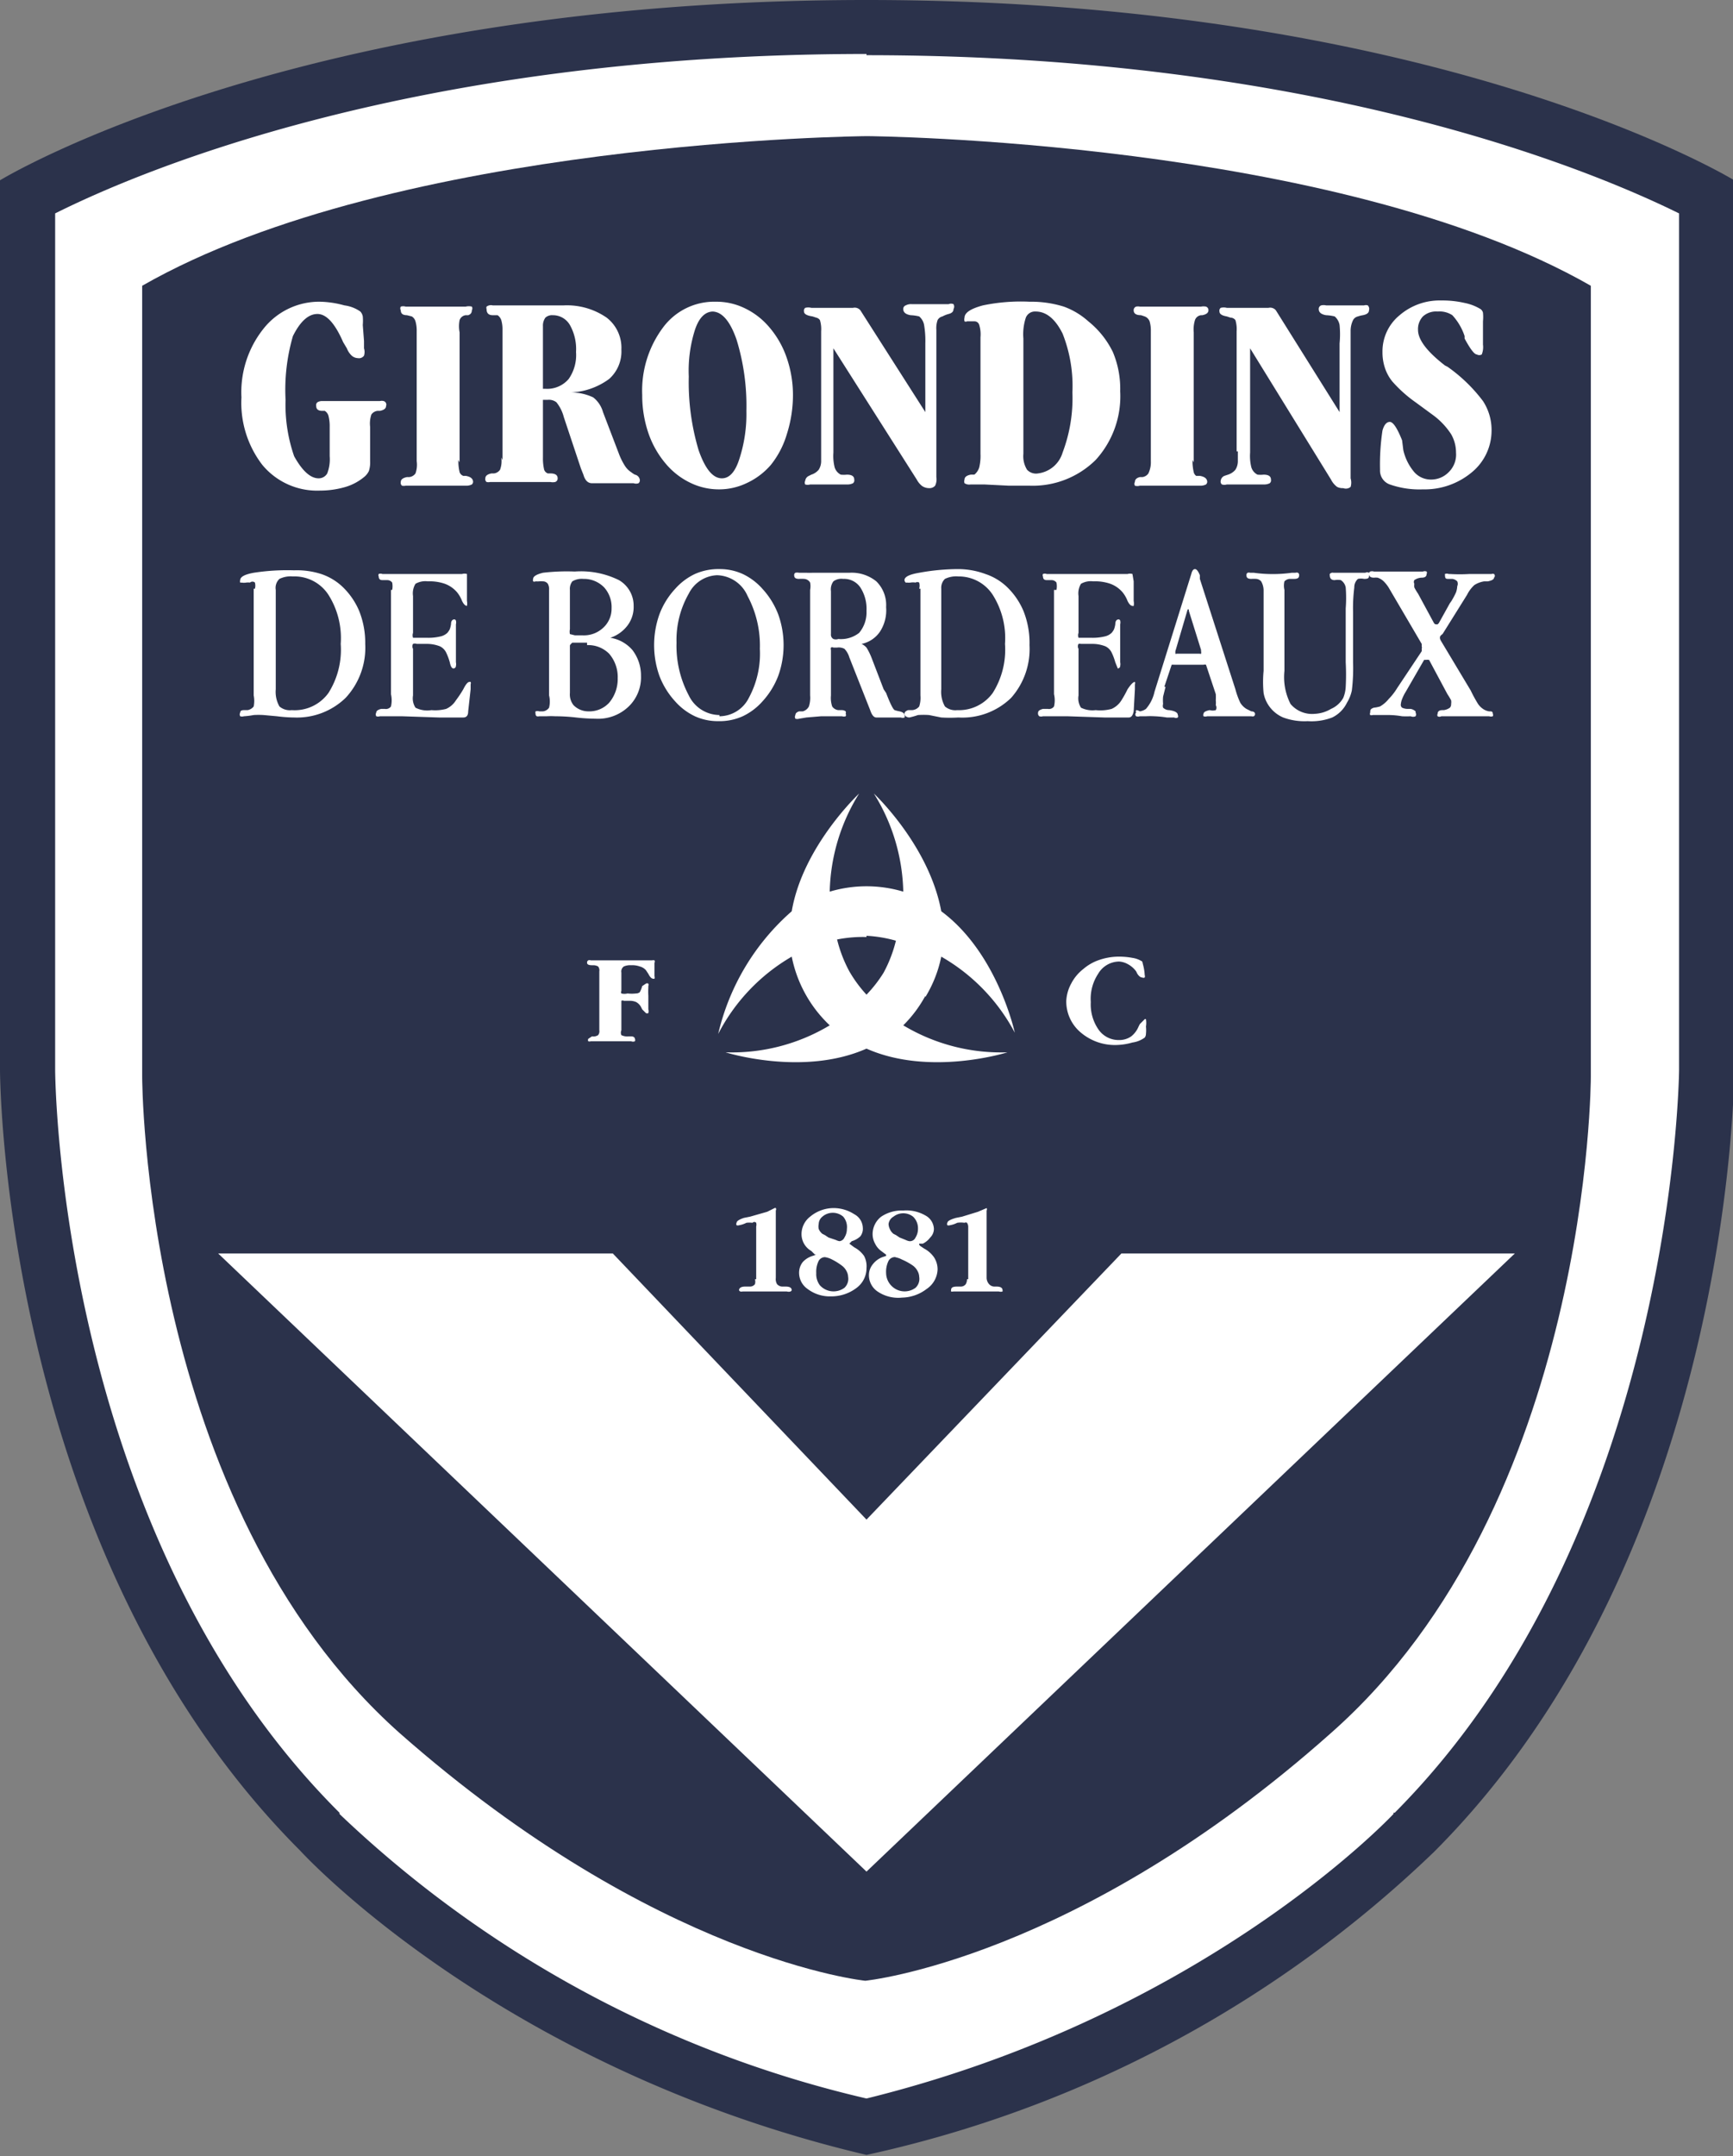
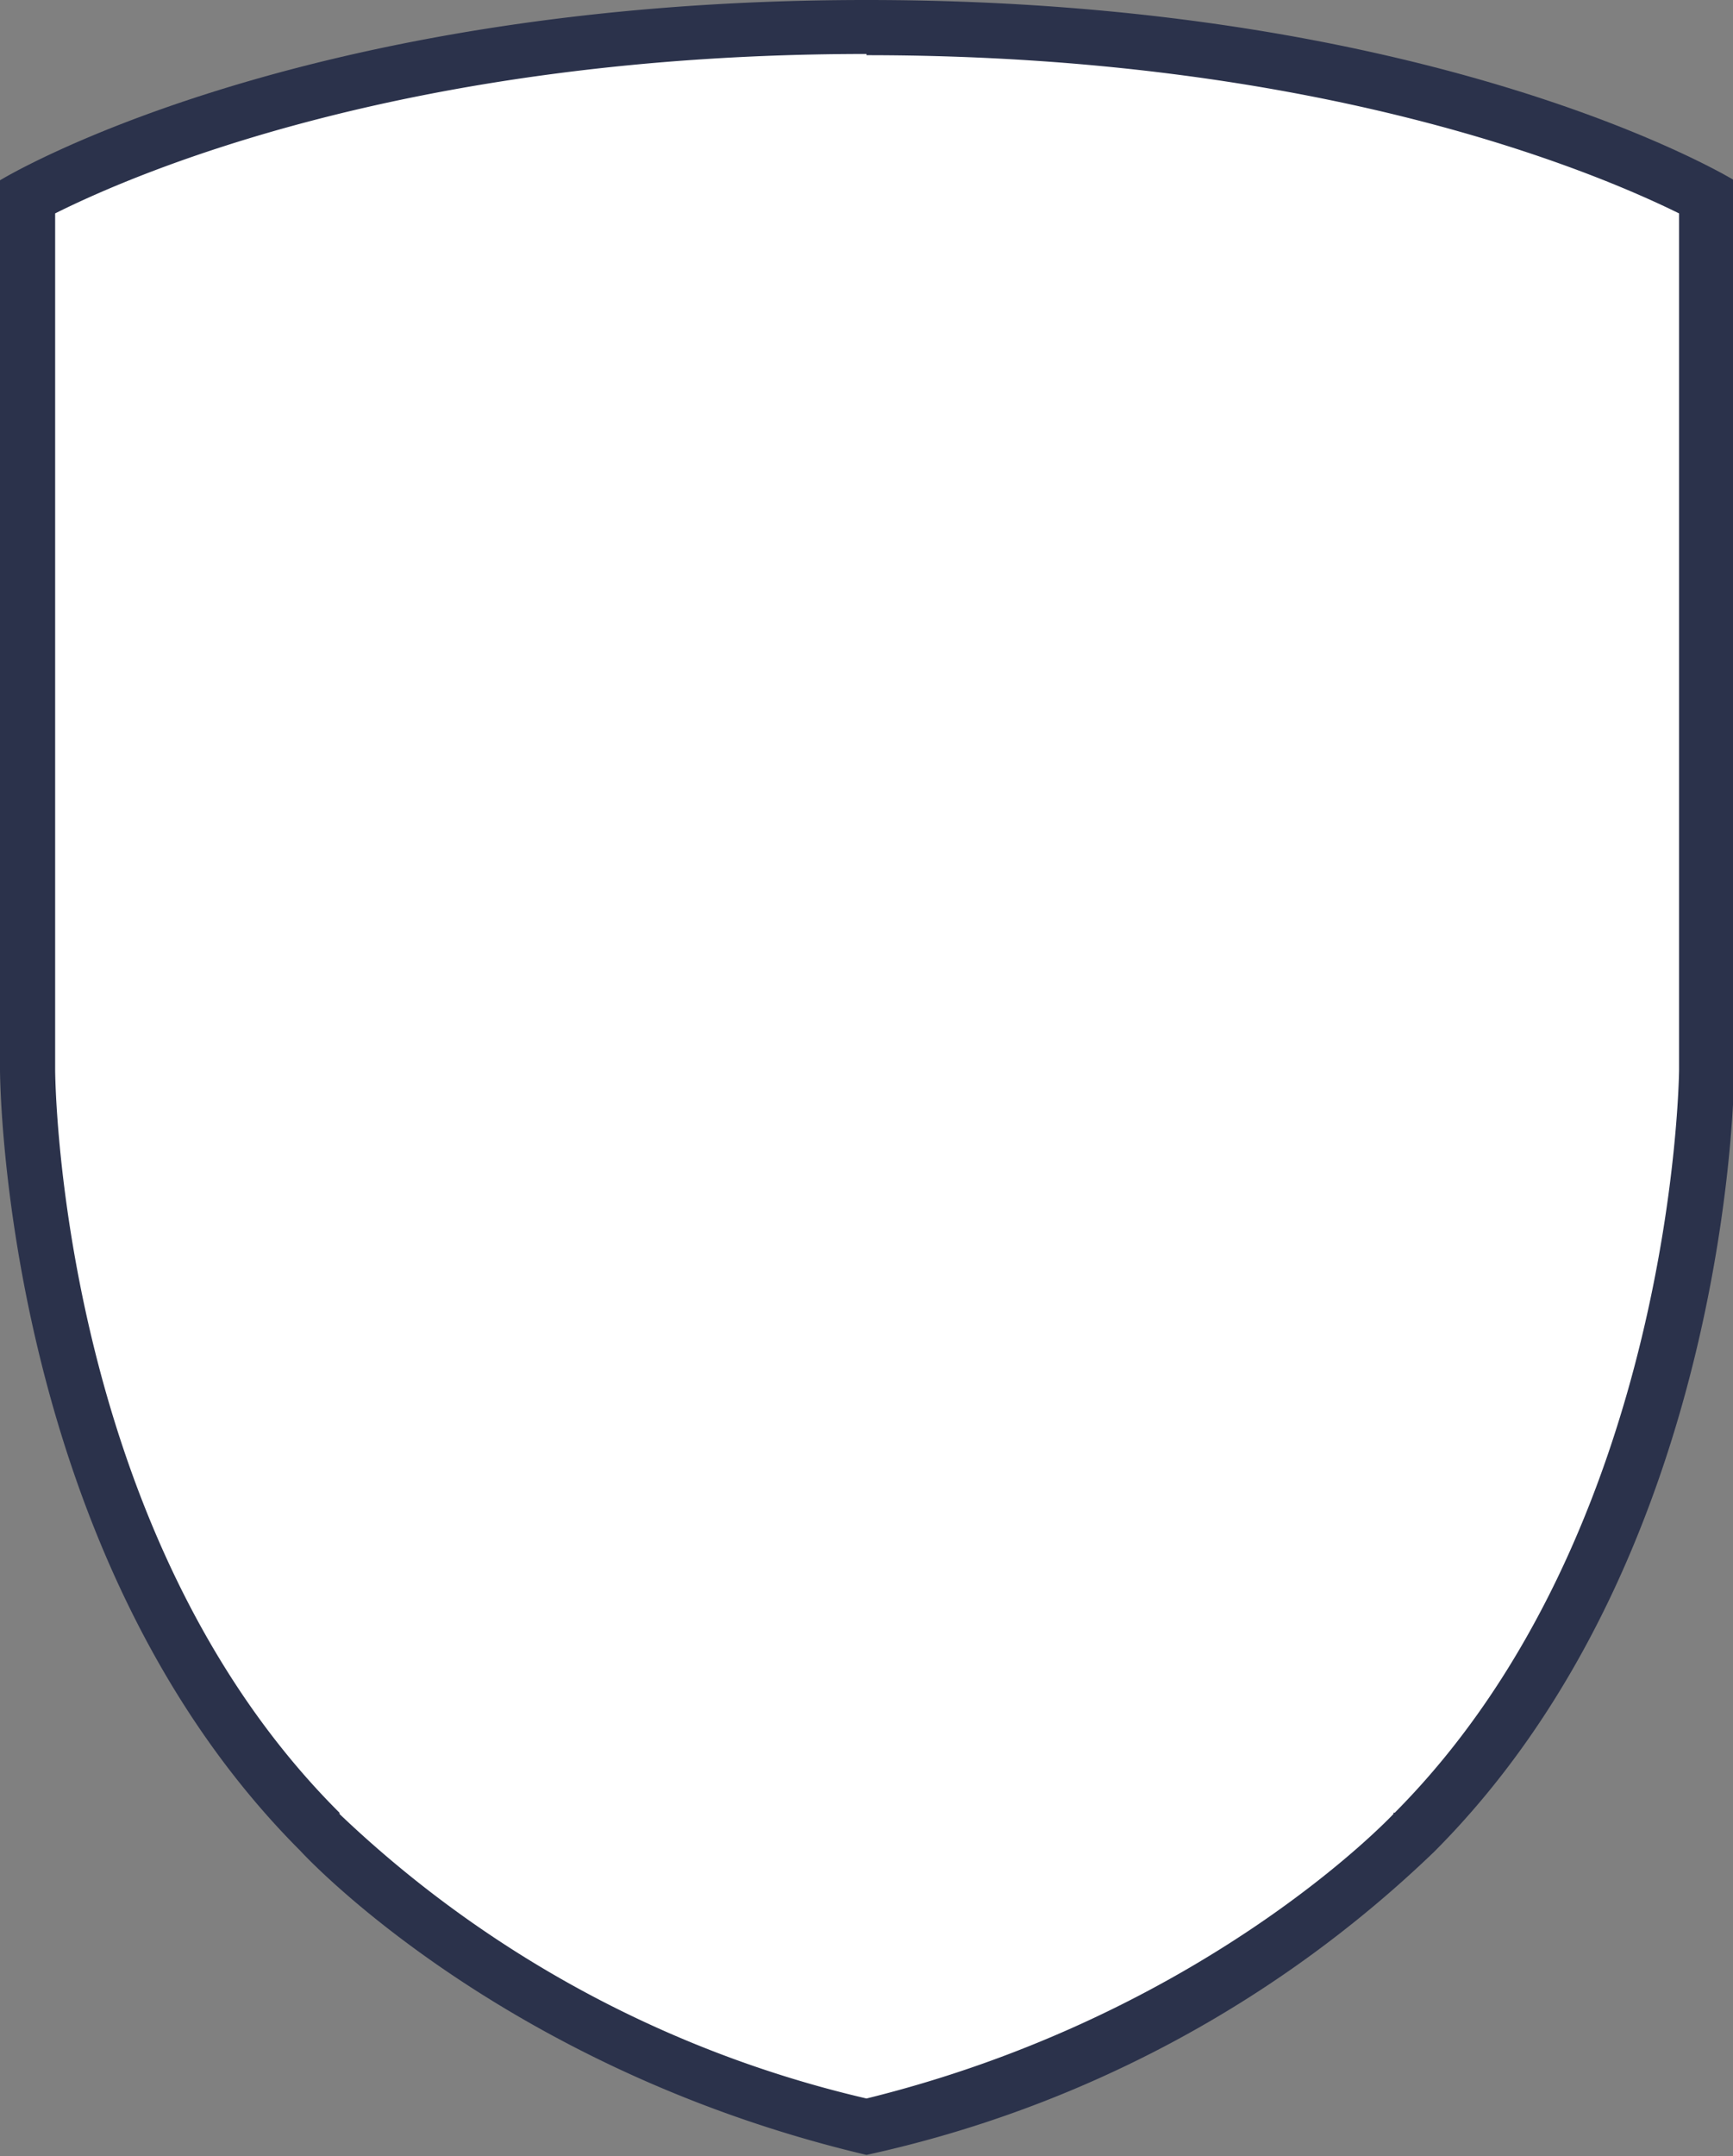
<svg xmlns="http://www.w3.org/2000/svg" viewBox="0 0 141.4 175.8">
  <rect x="0" y="0" width="141.4" height="175.8" fill="#808080" stroke="none" />
  <g fill-rule="evenodd">
    <path d="M70.7 0C24 0 0 14.7 0 14.7v72.5s0 39.2 24.5 63.7c0 0 16.1 17.7 46.2 24.8A96.4 96.4 0 0 0 117 151c24.5-24.5 24.5-63.7 24.5-63.7V14.7S117.5 0 70.7 0z" fill="#2b324b" />
    <path d="M70.7 4.5c37.2 0 59.6 9.6 66.3 12.9v69.8c0 .4-.4 37.7-23.2 60.6h-.1v.1c-.2.2-15.4 16.4-43 23.2a92.7 92.7 0 0 1-43-23.2v-.1C4.7 124.9 4.5 87.6 4.5 87.2V17.4c6.6-3.3 29-13 66.2-13z" fill="#fff" />
-     <path d="M70.7 11.1s-38.3.3-59.1 12.2v64.5s0 34.8 21 53.5c21 18.5 38 20.2 38 20.2s17.2-1.7 38-20.2c21.2-18.7 21.2-53.5 21.2-53.5V23.3c-20.8-11.9-59-12.2-59-12.2z" fill="#2b324b" />
    <g fill="#fff">
-       <path d="M26.9 34.8a3.4 3.4 0 0 0-.1-.9.7.7 0 0 0-.3-.4h-.2q-.5 0-.5-.4a.3.3 0 0 1 .1-.3.7.7 0 0 1 .4-.1H31a.6.6 0 0 1 .3 0 .3.3 0 0 1 .2.4q0 .3-.5.4h-.2a.7.7 0 0 0-.5.3 2.3 2.3 0 0 0-.1 1v2.8a2.3 2.3 0 0 1-.1.8 1.4 1.4 0 0 1-.4.5 4.3 4.3 0 0 1-1.5.8 7.4 7.4 0 0 1-2.1.3 5.8 5.8 0 0 1-4.7-2.1 8.3 8.3 0 0 1-1.7-5.5 8.3 8.3 0 0 1 1.8-5.6 5.8 5.8 0 0 1 4.6-2.2 8 8 0 0 1 2 .3 2.9 2.9 0 0 1 1.3.5.8.8 0 0 1 .2.4 4 4 0 0 1 0 .7l.1 1.3v.6a1 1 0 0 1 0 .6.5.5 0 0 1-.5.2.8.8 0 0 1-.5-.2 1.6 1.6 0 0 1-.4-.6l-.3-.5q-1-2.3-2.1-2.3t-2 1.8a15.7 15.7 0 0 0-.6 5.2 12.8 12.8 0 0 0 .7 4.6Q25 39 26 39a.8.8 0 0 0 .7-.4 3.2 3.2 0 0 0 .2-1.4zM37.4 37.5a4 4 0 0 0 .1 1 .5.5 0 0 0 .3.3h.2q.6.1.6.5a.3.3 0 0 1-.1.2 1 1 0 0 1-.5.1h-4.9a.7.7 0 0 1-.3 0 .3.3 0 0 1-.1-.3q0-.3.5-.4h.1a.7.7 0 0 0 .6-.3 2.1 2.1 0 0 0 .1-1V27a2.7 2.7 0 0 0-.1-.8.7.7 0 0 0-.3-.4l-.4-.1q-.5 0-.5-.4a.3.3 0 0 1 0-.3.7.7 0 0 1 .4 0H38a1 1 0 0 1 .5 0 .3.3 0 0 1 0 .3q0 .3-.3.4H38a.6.6 0 0 0-.5.4 2.6 2.6 0 0 0 0 1v10.6zM41 37.5V26.9a2.7 2.7 0 0 0-.1-.8.8.8 0 0 0-.3-.4h-.4q-.5 0-.5-.5a.3.3 0 0 1 0-.2.6.6 0 0 1 .5-.1H46a5.7 5.7 0 0 1 3.5 1 3.1 3.1 0 0 1 1.2 2.6 3 3 0 0 1-1 2.4 5.7 5.7 0 0 1-3.1 1.1 4.2 4.2 0 0 1 1.8.4 2.3 2.3 0 0 1 .8 1.2l1.3 3.4a5.2 5.2 0 0 0 .5 1 1.7 1.7 0 0 0 .5.5 2 2 0 0 0 .3.2.5.5 0 0 1 .4.4.3.3 0 0 1-.1.3.6.6 0 0 1-.4 0h-3.4q-.5 0-.7-.7l-.2-.5L46 34a3.2 3.2 0 0 0-.6-1.2 1 1 0 0 0-.7-.2h-.4v4.7a4 4 0 0 0 .1 1 .5.5 0 0 0 .3.3h.2q.6 0 .6.4a.3.3 0 0 1-.2.3 1 1 0 0 1-.4 0H40a.7.7 0 0 1-.3 0 .3.3 0 0 1-.1-.3q0-.3.5-.4h.2a.7.7 0 0 0 .5-.3 2 2 0 0 0 .1-1zm3.3-5.8h.2a2.3 2.3 0 0 0 1.9-.8 3.4 3.4 0 0 0 .6-2.2 4 4 0 0 0-.5-2.2 1.6 1.6 0 0 0-1.4-.8.8.8 0 0 0-.6.2 1.1 1.1 0 0 0-.2.7v5zM52.4 32.2a8.6 8.6 0 0 1 1.7-5.5 5.2 5.2 0 0 1 4.3-2.1 5.3 5.3 0 0 1 2.3.5 6 6 0 0 1 2 1.5 7.6 7.6 0 0 1 1.5 2.6 9.3 9.3 0 0 1 .5 3 10.5 10.5 0 0 1-.5 3.2 7.3 7.3 0 0 1-1.3 2.5 5.8 5.8 0 0 1-2 1.5 5.2 5.2 0 0 1-2.2.5 5.3 5.3 0 0 1-2.3-.5 6 6 0 0 1-2-1.5 7.7 7.7 0 0 1-1.5-2.6 9.5 9.5 0 0 1-.5-3.1zm5.8-6.8q-1 0-1.5 1.5a11 11 0 0 0-.5 3.8 19.3 19.3 0 0 0 .8 6q.8 2.3 1.9 2.3.9 0 1.4-1.5a11.8 11.8 0 0 0 .6-4 18.3 18.3 0 0 0-.8-5.8q-.8-2.3-2-2.3zM67 36.8V27a2.5 2.5 0 0 0-.1-.9.5.5 0 0 0-.3-.2l-.3-.1q-.7-.1-.7-.4a.3.3 0 0 1 .1-.3 1 1 0 0 1 .5 0h3.4a.6.6 0 0 1 .6.2l5.3 8.3V28a7.8 7.8 0 0 0-.1-1.5 1.2 1.2 0 0 0-.4-.7 3.5 3.5 0 0 0-.7-.1q-.6-.1-.6-.5a.3.3 0 0 1 .2-.3.9.9 0 0 1 .5-.1H77.4a.5.5 0 0 1 .4 0 .4.4 0 0 1 0 .4q0 .3-.4.4a2.2 2.2 0 0 0-.5.2.6.6 0 0 0-.4.3 2 2 0 0 0-.1.8v12a1.2 1.2 0 0 1-.1.7.6.6 0 0 1-.5.2 1 1 0 0 1-.6-.2 1.7 1.7 0 0 1-.4-.5L68 28.4v8.5a3.8 3.8 0 0 0 .1 1.2 1 1 0 0 0 .5.6 2.3 2.3 0 0 0 .5 0q.6 0 .6.4a.3.3 0 0 1-.1.3 1 1 0 0 1-.5.1h-3a.7.7 0 0 1-.4 0 .3.3 0 0 1 0-.3.5.5 0 0 1 .3-.4l.2-.1a1.3 1.3 0 0 0 .6-.4 1.3 1.3 0 0 0 .2-.7v-.8zM80 36.8v-9.3a2.6 2.6 0 0 0-.1-1 .4.4 0 0 0-.4-.3h-.6a.2.2 0 0 1-.2 0 .5.5 0 0 1 0-.3q0-.6 1.5-1a15.2 15.2 0 0 1 3.8-.3 9 9 0 0 1 2.8.4 6.1 6.1 0 0 1 2 1.2 7.3 7.3 0 0 1 2 2.5 7.7 7.7 0 0 1 .6 3.2 7.7 7.7 0 0 1-2 5.6 7.3 7.3 0 0 1-5.4 2.1h-1.7l-2-.1h-1.1a.7.7 0 0 1-.5-.1.4.4 0 0 1 0-.3q0-.3.5-.4h.3a1.2 1.2 0 0 0 .4-.6A4 4 0 0 0 80 37v-.2zm3.5-9V37a2.1 2.1 0 0 0 .3 1.3 1 1 0 0 0 .9.3 2.4 2.4 0 0 0 2-1.7 12.5 12.5 0 0 0 .8-4.9 11.6 11.6 0 0 0-.8-4.8q-.9-1.8-2.2-1.8a.8.8 0 0 0-.8.5 4.3 4.3 0 0 0-.2 1.7zM97.3 37.5a4 4 0 0 0 .1 1 .5.5 0 0 0 .2.3h.3q.6.1.6.5a.3.3 0 0 1-.1.2 1 1 0 0 1-.5.1H93a.7.7 0 0 1-.4 0 .3.3 0 0 1 0-.3q0-.3.4-.4h.2a.7.7 0 0 0 .5-.3 2.1 2.1 0 0 0 .2-1V27a2.7 2.7 0 0 0-.1-.8.7.7 0 0 0-.4-.4l-.3-.1q-.6 0-.6-.4a.3.3 0 0 1 .2-.3.7.7 0 0 1 .3 0H98a1 1 0 0 1 .4 0 .3.3 0 0 1 .2.3q0 .3-.5.4H98a.6.6 0 0 0-.5.4 2.6 2.6 0 0 0-.1 1v10.6zM100.9 36.8V27a2.5 2.5 0 0 0-.1-.9.5.5 0 0 0-.4-.2l-.3-.1q-.6-.1-.6-.4a.3.3 0 0 1 .1-.3 1 1 0 0 1 .5 0h3.4a.6.6 0 0 1 .6.2l5.2 8.3V28a7.8 7.8 0 0 0 0-1.5 1.2 1.2 0 0 0-.4-.7 3.5 3.5 0 0 0-.7-.1q-.6-.1-.6-.5a.3.3 0 0 1 .2-.3.9.9 0 0 1 .4 0H111.3a.5.5 0 0 1 .3 0 .4.4 0 0 1 .1.4q0 .3-.5.4a2.2 2.2 0 0 0-.4.1.6.6 0 0 0-.4.3 2 2 0 0 0-.2.9v12a1.2 1.2 0 0 1 0 .7.6.6 0 0 1-.6.1 1 1 0 0 1-.5-.1 1.7 1.7 0 0 1-.5-.6L102 28.4v8.5a3.8 3.8 0 0 0 .1 1.2 1 1 0 0 0 .5.6 2.3 2.3 0 0 0 .5 0q.6 0 .6.4a.3.3 0 0 1-.1.3 1 1 0 0 1-.5.1h-3a.7.7 0 0 1-.4 0 .3.3 0 0 1-.1-.3.5.5 0 0 1 .3-.4l.3-.1a1.3 1.3 0 0 0 .6-.4 1.3 1.3 0 0 0 .2-.7v-.8zM121 28.1a1.6 1.6 0 0 1-.1.8.4.4 0 0 1-.4 0q-.3 0-1-1.3v-.2a4.7 4.7 0 0 0-1-1.7 1.9 1.9 0 0 0-1.2-.3 1.6 1.6 0 0 0-1.2.4 1.5 1.5 0 0 0-.4 1.1q0 1.2 2.2 2.9l.2.1a12.9 12.9 0 0 1 2.9 2.8 4.3 4.3 0 0 1 .7 2.4 4.4 4.4 0 0 1-1.6 3.4 6 6 0 0 1-4 1.4 7.3 7.3 0 0 1-2.7-.4 1.2 1.2 0 0 1-.8-1.2 18.5 18.5 0 0 1 .2-3.2q.2-.7.6-.7t1 1.5l.1.8a4.2 4.2 0 0 0 .9 1.8 1.8 1.8 0 0 0 1.3.6 2 2 0 0 0 1.5-.6 2 2 0 0 0 .6-1.6 3 3 0 0 0-.4-1.5 6 6 0 0 0-1.4-1.5l-1.5-1.1a10.8 10.8 0 0 1-1.9-1.7 3.5 3.5 0 0 1-.6-1.1 4 4 0 0 1-.2-1.3 3.8 3.8 0 0 1 1.4-3 5 5 0 0 1 3.4-1.2 8 8 0 0 1 1.9.2 4 4 0 0 1 1.3.5.5.5 0 0 1 .2.3 3.6 3.6 0 0 1 0 .7v2zM75.5 81.3a10.2 10.2 0 0 0 1.3-3.3 15.5 15.5 0 0 1 6 6.2s-1.4-6.5-6-9.9c-1-5.4-5.5-9.6-5.5-9.6a15.7 15.7 0 0 1 2.4 8 10.5 10.5 0 0 0-6 0 15.7 15.7 0 0 1 2.4-8s-4.6 4.3-5.5 9.6a19 19 0 0 0-6 10 15.5 15.5 0 0 1 6-6.3 10.5 10.5 0 0 0 3.1 5.6 15.5 15.5 0 0 1-8.5 2.2s6.3 2 11.5-.3c5.2 2.3 11.5.3 11.5.3a15.5 15.5 0 0 1-8.5-2.2 10.3 10.3 0 0 0 1.8-2.4zm-4.8-5a10.8 10.8 0 0 1 2.4.4 11 11 0 0 1-1 2.6 10.7 10.7 0 0 1-1.4 1.8 10.7 10.7 0 0 1-1.4-1.9 11 11 0 0 1-1-2.6 10.8 10.8 0 0 1 2.4-.2zM50.7 84a.5.5 0 0 0 0 .4 1.1 1.1 0 0 0 .6.1h.2c.2 0 .3.1.3.2a.2.2 0 0 1 0 .2.4.4 0 0 1-.3 0H48.2a.3.3 0 0 1-.2 0 .2.2 0 0 1 0-.2l.3-.2a.7.7 0 0 0 .5-.1.5.5 0 0 0 .1-.4v-4.8a.5.5 0 0 0-.1-.4.8.8 0 0 0-.4-.1h-.1q-.4 0-.4-.2a.2.2 0 0 1 .1-.2.3.3 0 0 1 .2 0h5a.5.5 0 0 1 .2 0 .2.2 0 0 1 0 .2v1.1a.3.3 0 0 1 0 .2.2.2 0 0 1-.1 0q-.2 0-.4-.4l-.2-.3a1 1 0 0 0-.5-.3 1.8 1.8 0 0 0-.7-.1 1.3 1.3 0 0 0-.6.1.5.5 0 0 0-.2.5v1.5a.2.2 0 0 0 0 .2 1 1 0 0 0 .5 0 3.1 3.1 0 0 0 .7 0 .5.5 0 0 0 .3-.1 2.3 2.3 0 0 0 .2-.5l.3-.2a.2.2 0 0 1 .2 0 .3.3 0 0 1 0 .2.8.8 0 0 0 0 .1 6 6 0 0 0 0 .7v1.1a.6.6 0 0 1 0 .3.2.2 0 0 1-.2 0l-.3-.3-.1-.2a1 1 0 0 0-.4-.4 1.3 1.3 0 0 0-.5-.1h-.5a.2.2 0 0 0-.2 0V84zM87 81.6a3.3 3.3 0 0 1 .4-1.4 3.6 3.6 0 0 1 1-1.2 3.9 3.9 0 0 1 1.2-.7 5 5 0 0 1 1.6-.3 6 6 0 0 1 1.2.1 2 2 0 0 1 .8.3l.1.4a4 4 0 0 1 .1.7.3.3 0 0 1 0 .2.2.2 0 0 1-.2 0q-.2 0-.4-.3l-.1-.2a2 2 0 0 0-.7-.6 1.6 1.6 0 0 0-.7-.2 2 2 0 0 0-1.7 1 3.7 3.7 0 0 0-.6 2.3 3.6 3.6 0 0 0 .6 2.2 2 2 0 0 0 1.7.9 1.7 1.7 0 0 0 1-.3 2 2 0 0 0 .6-.8l.1-.2.4-.4a.1.1 0 0 1 .1 0 1.8 1.8 0 0 1 0 .6 2.8 2.8 0 0 1 0 .6.5.5 0 0 1-.1.3 2.2 2.2 0 0 1-1 .4 5.1 5.1 0 0 1-1.2.2 4.3 4.3 0 0 1-3-1 3.3 3.3 0 0 1-1.2-2.6zM70.7 123.9l20.8-21.7h32.1l-52.9 50.4-52.9-50.4H50z" />
-       <path d="M61.7 104.3V100a.6.6 0 0 0 0-.3.2.2 0 0 0-.3 0 2 2 0 0 0-.5 0 2 2 0 0 1-.6.2.3.3 0 0 1-.2 0 .2.2 0 0 1 0-.2q0-.2.6-.4l.5-.1 1.4-.4.6-.3a.1.1 0 0 1 .1 0 .2.2 0 0 1 0 .2v5.5a.8.8 0 0 0 .1.5.6.6 0 0 0 .4.2h.3q.5 0 .5.3a.2.2 0 0 1-.1.1.5.5 0 0 1-.3 0h-3.6a.5.5 0 0 1-.2 0 .2.2 0 0 1-.1-.1c0-.2.2-.3.5-.3h.4a.5.5 0 0 0 .4-.2.8.8 0 0 0 0-.4zM66.5 102.3h.1-.1l-.3-.3a1.6 1.6 0 0 1-.6-.6 1.6 1.6 0 0 1-.2-.7 1.8 1.8 0 0 1 .7-1.5 3 3 0 0 1 1.9-.7 3.1 3.1 0 0 1 1.7.5 1.3 1.3 0 0 1 .7 1.1 1 1 0 0 1-.2.7 1.7 1.7 0 0 1-.7.4l-.2.2.4.3a2.3 2.3 0 0 1 .8.7 1.8 1.8 0 0 1 .2 1 2 2 0 0 1-.8 1.6 3.4 3.4 0 0 1-2.1.7 3 3 0 0 1-1.9-.6 1.6 1.6 0 0 1-.7-1.3 1.4 1.4 0 0 1 .3-.9 1.8 1.8 0 0 1 .8-.5l.3-.1zm.8.2a.6.6 0 0 0-.5.3 2 2 0 0 0-.2 1 1.5 1.5 0 0 0 .3 1 1.5 1.5 0 0 0 2 .2 1 1 0 0 0 .3-.9 1 1 0 0 0-.1-.4 1.3 1.3 0 0 0-.4-.5 5 5 0 0 0-.8-.5 1.8 1.8 0 0 0-.6-.2zm1.2-1.3a.5.5 0 0 0 .4-.3 1.3 1.3 0 0 0 .2-.7 1.3 1.3 0 0 0-.3-1 1.3 1.3 0 0 0-1.7 0 .8.8 0 0 0-.3.6 1 1 0 0 0 0 .4 1 1 0 0 0 .3.4l.2.1.3.2.6.2a1 1 0 0 0 .3.1zM72.3 102.3l-.4-.3a1.6 1.6 0 0 1-.5-.6 1.6 1.6 0 0 1-.2-.7 1.8 1.8 0 0 1 .7-1.5 3 3 0 0 1 1.8-.5 3.1 3.1 0 0 1 1.8.4 1.3 1.3 0 0 1 .7 1.1 1 1 0 0 1-.3.7 1.7 1.7 0 0 1-.6.5H75v.1l.1.1.3.2a2.3 2.3 0 0 1 .8.7 1.8 1.8 0 0 1 .3 1 2 2 0 0 1-.9 1.6 3.4 3.4 0 0 1-2 .7 3 3 0 0 1-2-.5 1.6 1.6 0 0 1-.7-1.4 1.4 1.4 0 0 1 .3-.8 1.8 1.8 0 0 1 .8-.6l.3-.1zm.8.2a.6.6 0 0 0-.6.3 2 2 0 0 0-.2 1 1.5 1.5 0 0 0 .4 1 1.5 1.5 0 0 0 2 .2 1 1 0 0 0 .3-.9 1 1 0 0 0-.1-.4 1.3 1.3 0 0 0-.4-.5 5 5 0 0 0-.9-.5 1.9 1.9 0 0 0-.6-.2zm1.1-1.3a.5.5 0 0 0 .5-.3 1.3 1.3 0 0 0 .2-.7 1.3 1.3 0 0 0-.4-1 1.3 1.3 0 0 0-1.6 0 .8.8 0 0 0-.4.6 1 1 0 0 0 .1.4 1 1 0 0 0 .3.4l.2.1.3.2.5.2a1 1 0 0 0 .3.1zM79 104.3V100a.6.6 0 0 0-.1-.3.2.2 0 0 0-.2 0 2 2 0 0 0-.6 0 2 2 0 0 1-.6.2.3.3 0 0 1-.2 0 .2.2 0 0 1 0-.2q0-.2.7-.4l.5-.1 1.3-.4.7-.3a.2.2 0 0 1 0 .2v5.5a.8.8 0 0 0 .2.5.6.6 0 0 0 .4.2h.2q.5 0 .5.3a.2.2 0 0 1 0 .1.5.5 0 0 1-.3 0h-3.7a.5.5 0 0 1-.2 0 .2.2 0 0 1 0-.1c0-.2.1-.3.5-.3H78.4a.5.5 0 0 0 .4-.2.8.8 0 0 0 .1-.4zM20.8 48a1 1 0 0 0 0-.5.3.3 0 0 0-.4 0 1.2 1.2 0 0 0-.3 0 1.2 1.2 0 0 1-.4 0 .2.2 0 0 1-.1 0 .3.3 0 0 1 0-.2q0-.4 1.1-.6a18 18 0 0 1 3.3-.2 6.5 6.5 0 0 1 2.2.3 4.7 4.7 0 0 1 1.7 1 5.9 5.9 0 0 1 1.4 2 7 7 0 0 1 .5 2.7 6 6 0 0 1-1.6 4.4 5.7 5.7 0 0 1-4.2 1.6 11.7 11.7 0 0 1-1.4-.1l-1.1-.1a6.7 6.7 0 0 0-.8 0 6.4 6.4 0 0 1-.8.1.5.5 0 0 1-.3 0 .3.3 0 0 1 0-.3q0-.2.3-.2h.3a.8.8 0 0 0 .5-.3 2.3 2.3 0 0 0 0-.9V48zm1.7 0v8.2a2.4 2.4 0 0 0 .3 1.4 1.3 1.3 0 0 0 1 .3 3.4 3.4 0 0 0 3-1.4 6.6 6.6 0 0 0 1-4 6.6 6.6 0 0 0-1-4 3.3 3.3 0 0 0-2.9-1.5 2.1 2.1 0 0 0-1.1.2 1 1 0 0 0-.3.9zM32 48.1a1.6 1.6 0 0 0 0-.6.5.5 0 0 0-.4-.2h-.4q-.3 0-.3-.3a.2.2 0 0 1 0-.2.4.4 0 0 1 .3 0h6.5a.7.7 0 0 1 .4 0V49a1 1 0 0 1 0 .4q-.2 0-.4-.4a2.6 2.6 0 0 0-.4-.7 2.4 2.4 0 0 0-1-.7 3.8 3.8 0 0 0-1.4-.2 1.6 1.6 0 0 0-1 .2 1.5 1.5 0 0 0-.2 1v3a.6.6 0 0 0 0 .4h1.1a4.2 4.2 0 0 0 1.1-.1 1.2 1.2 0 0 0 .6-.3 1.4 1.4 0 0 0 .2-.3 2.3 2.3 0 0 0 .1-.4q0-.4.3-.4a.2.2 0 0 1 .1.1.6.6 0 0 1 0 .3V54a.7.7 0 0 1 0 .3.2.2 0 0 1-.2.2q-.2 0-.3-.5a4.7 4.7 0 0 0-.3-.8 1.1 1.1 0 0 0-.5-.5 2.9 2.9 0 0 0-1-.2H34a.4.4 0 0 0-.3 0 .4.4 0 0 0 0 .4v3.8a1.4 1.4 0 0 0 .2 1 2.1 2.1 0 0 0 1.3.2 3.5 3.5 0 0 0 1.2-.1 1.8 1.8 0 0 0 .8-.7 9 9 0 0 0 .6-.9q.3-.6.5-.6a.2.2 0 0 1 .1 0 .3.3 0 0 1 0 .2V56.2l-.2 1.8q0 .5-.4.5h-2l-3-.1H31a.5.5 0 0 1-.3 0 .3.3 0 0 1 0-.3q0-.2.4-.3h.3a.5.5 0 0 0 .5-.2 2.2 2.2 0 0 0 0-1v-8.5zM44.8 48.1a.9.9 0 0 0-.1-.5.5.5 0 0 0-.4-.2 1.6 1.6 0 0 0-.3 0 1.6 1.6 0 0 1-.3 0 .2.2 0 0 1-.2 0 .3.3 0 0 1 0-.2q0-.3.8-.5a16.7 16.7 0 0 1 2.6-.1 7 7 0 0 1 3.6.7 2.4 2.4 0 0 1 1.2 2.1 2.5 2.5 0 0 1-.5 1.6 2.9 2.9 0 0 1-1.4 1 3 3 0 0 1 1.8 1 3.4 3.4 0 0 1 .7 2.1 3.3 3.3 0 0 1-1 2.5 3.6 3.6 0 0 1-2.7 1 15 15 0 0 1-1.6-.1 15.1 15.1 0 0 0-1.7-.1 5.8 5.8 0 0 0-.7 0H44a.4.4 0 0 1-.2 0 .2.2 0 0 1-.1-.2.3.3 0 0 1 0-.2.5.5 0 0 1 .3 0H44.3a.7.7 0 0 0 .5-.3 2.1 2.1 0 0 0 0-1v-8.6zm1.7 0v3.2a1 1 0 0 0 0 .4l.4.1h.6a2.3 2.3 0 0 0 1.7-.6 2.1 2.1 0 0 0 .7-1.6 2.4 2.4 0 0 0-.6-1.7 2.3 2.3 0 0 0-1.7-.7 1.5 1.5 0 0 0-.9.2 1 1 0 0 0-.2.7zm1.4 4.3h-1.2a.3.3 0 0 0-.1.1.2.2 0 0 0-.1.2v3.8a1.4 1.4 0 0 0 .3 1 1.7 1.7 0 0 0 1.2.5 2.2 2.2 0 0 0 1.7-.7 3 3 0 0 0 .7-2 2.9 2.9 0 0 0-.7-2 2.4 2.4 0 0 0-1.8-.7zM58.7 46.4a4.5 4.5 0 0 1 1.9.4 5 5 0 0 1 1.6 1.2 6.5 6.5 0 0 1 1.3 2.1 7.4 7.4 0 0 1 0 5 6.5 6.5 0 0 1-1.3 2.1 5 5 0 0 1-1.6 1.2 4.6 4.6 0 0 1-2 .4 4.5 4.5 0 0 1-1.9-.4 5 5 0 0 1-1.6-1.2 6.5 6.5 0 0 1-1.3-2.1 7.5 7.5 0 0 1 0-5 6.3 6.3 0 0 1 1.3-2.1 5 5 0 0 1 1.6-1.2 4.7 4.7 0 0 1 2-.4zm0 12a2.7 2.7 0 0 0 2.4-1.5 7.6 7.6 0 0 0 .9-4 8.6 8.6 0 0 0-1-4.3 2.8 2.8 0 0 0-2.5-1.7 2.7 2.7 0 0 0-2.3 1.5 7.6 7.6 0 0 0-1 4 8.6 8.6 0 0 0 1 4.3 2.8 2.8 0 0 0 2.5 1.6zM67.8 56.7a2.2 2.2 0 0 0 .1.9.7.7 0 0 0 .5.3H68.7a.5.5 0 0 1 .3.1.3.3 0 0 1 0 .2.2.2 0 0 1 0 .2.5.5 0 0 1-.3 0H67l-1.2.1-.6.1a.5.5 0 0 1-.3 0 .3.3 0 0 1 0-.3q0-.2.3-.3h.3a.8.8 0 0 0 .5-.4 2.3 2.3 0 0 0 .1-.9v-8.6a1.6 1.6 0 0 0 0-.6.6.6 0 0 0-.5-.3 2.6 2.6 0 0 0-.4 0c-.3 0-.4-.1-.4-.3a.2.2 0 0 1 .1-.2.7.7 0 0 1 .3 0h.6a5.6 5.6 0 0 0 .5 0h3a3.2 3.2 0 0 1 2.2.7 2.7 2.7 0 0 1 .8 2.1 3.2 3.2 0 0 1-.5 2 2.4 2.4 0 0 1-1.5 1 1.4 1.4 0 0 1 .4.3 5.2 5.2 0 0 1 .4.8l1 2.6.2.3q.5 1.3.7 1.4a2.7 2.7 0 0 0 .4.1q.4.1.4.3a.2.2 0 0 1 0 .2.4.4 0 0 1-.3 0h-2q-.3 0-.5-.6l-1.7-4.3a1.7 1.7 0 0 0-.4-.7 1 1 0 0 0-.6-.1H68a.2.2 0 0 0-.2 0 .3.3 0 0 0 0 .2v3.7zm0-8.5v3.5a.4.4 0 0 0 .2.4.6.6 0 0 0 .4 0 2.4 2.4 0 0 0 1.7-.5 2.6 2.6 0 0 0 .6-1.8 3.2 3.2 0 0 0-.5-1.9 1.6 1.6 0 0 0-1.4-.7 1.1 1.1 0 0 0-.8.2 1.1 1.1 0 0 0-.2.8z" />
      <path d="M75 48a1 1 0 0 0 0-.5.3.3 0 0 0-.3 0 1.2 1.2 0 0 0-.4 0 1.2 1.2 0 0 1-.3 0 .2.2 0 0 1-.1 0 .3.3 0 0 1-.1-.2q0-.4 1.2-.6a18 18 0 0 1 3.2-.3 6.5 6.5 0 0 1 2.2.4 4.7 4.7 0 0 1 1.7 1 5.9 5.9 0 0 1 1.4 2 7 7 0 0 1 .5 2.8 6 6 0 0 1-1.5 4.3 5.7 5.7 0 0 1-4.3 1.6 11.7 11.7 0 0 1-1.4 0l-1-.2a6.7 6.7 0 0 0-.9 0 6.4 6.4 0 0 1-.7.2.5.5 0 0 1-.3-.1.3.3 0 0 1-.1-.2q0-.2.3-.3h.3a.8.8 0 0 0 .6-.3 2.3 2.3 0 0 0 .1-.9V48zm1.8 0v8.2a2.4 2.4 0 0 0 .3 1.4 1.3 1.3 0 0 0 1 .3 3.4 3.4 0 0 0 2.9-1.4 6.6 6.6 0 0 0 1-4 6.6 6.6 0 0 0-1-4 3.3 3.3 0 0 0-2.8-1.5 2.1 2.1 0 0 0-1.1.2 1 1 0 0 0-.3.8zM86.2 48.1a1.6 1.6 0 0 0 0-.6.5.5 0 0 0-.4-.2h-.4c-.2 0-.3-.1-.3-.3a.2.2 0 0 1 0-.2.4.4 0 0 1 .3 0H92a.7.7 0 0 1 .4 0l.1.6V49a1 1 0 0 1 0 .4.1.1 0 0 1-.1 0q-.2 0-.4-.4a2.6 2.6 0 0 0-.4-.7 2.4 2.4 0 0 0-1-.7 3.8 3.8 0 0 0-1.4-.2 1.6 1.6 0 0 0-1 .2 1.5 1.5 0 0 0-.2 1v3a.6.6 0 0 0 0 .4H89a4.2 4.2 0 0 0 1.1-.1 1.2 1.2 0 0 0 .6-.3 1.4 1.4 0 0 0 .2-.3 2.2 2.2 0 0 0 .1-.4q0-.4.3-.4a.2.2 0 0 1 .1.1.6.6 0 0 1 0 .3V54a.7.7 0 0 1 0 .3.2.2 0 0 1-.2.2L91 54a4.7 4.7 0 0 0-.3-.8 1.1 1.1 0 0 0-.5-.5 2.9 2.9 0 0 0-1-.2h-1a.4.4 0 0 0-.2 0 .4.4 0 0 0 0 .4v3.8a1.4 1.4 0 0 0 .2 1 2.1 2.1 0 0 0 1.2.2 3.5 3.5 0 0 0 1.3-.1 1.8 1.8 0 0 0 .8-.7 8.9 8.9 0 0 0 .5-.9q.4-.6.6-.6a.3.3 0 0 1 0 .2V56.2l-.1 1.8q-.1.5-.4.5h-2l-3-.1H85.1a.5.5 0 0 1-.3 0 .3.3 0 0 1-.1-.3q0-.2.4-.3h.4a.5.5 0 0 0 .5-.2 2.2 2.2 0 0 0 0-1v-8.5zM95.1 56l-.2.8a3.3 3.3 0 0 0 0 .6.5.5 0 0 0 0 .3.7.7 0 0 0 .5.2q.7.1.7.4a.2.2 0 0 1 0 .2.3.3 0 0 1-.3 0h-.6a8.3 8.3 0 0 0-1-.1 6.1 6.1 0 0 0-.7 0H93a.5.5 0 0 1-.3 0 .2.2 0 0 1 0-.3.2.2 0 0 1 0-.2.6.6 0 0 1 .3.1 1.1 1.1 0 0 0 .5-.2 3.1 3.1 0 0 0 .7-1.4l3-9.6q.1-.4.3-.4t.4.5v.3l2.9 9a6.2 6.2 0 0 0 .4 1.1 1.5 1.5 0 0 0 .5.5l.2.1.2.1c.2 0 .3.1.3.2a.2.2 0 0 1-.1.2.4.4 0 0 1-.2 0h-3.6a.5.5 0 0 1-.3 0 .2.2 0 0 1 0-.2q0-.2.5-.3a.9.9 0 0 0 .5 0 .4.4 0 0 0 0-.4 2 2 0 0 0 0-.4 4.5 4.5 0 0 0 0-.5l-.8-2.4a.3.3 0 0 0-.2 0h-2.4a.2.2 0 0 0-.1 0 .3.3 0 0 0-.1 0L95 56zm.8-3a.3.3 0 0 1 0 .1v.2a.1.1 0 0 0 .1 0h1.9a.1.1 0 0 0 .1 0 .5.5 0 0 0 0-.2.3.3 0 0 1 0-.1l-1-3.2a.3.3 0 0 0 0-.1.1.1 0 0 0-.1 0l-1 3.4zM109.8 50.2v-.6a10.8 10.8 0 0 0 0-1.7.9.9 0 0 0-.4-.6 1.4 1.4 0 0 0-.5 0q-.4 0-.4-.4a.2.2 0 0 1 0-.1.3.3 0 0 1 .3-.1h2.6a.3.3 0 0 1 .3 0 .2.2 0 0 1 0 .2c0 .2 0 .3-.4.3a1.2 1.2 0 0 0-.5 0 .9.9 0 0 0-.3.7 13.5 13.5 0 0 0-.1 2V54a15 15 0 0 1-.1 2.3 3.2 3.2 0 0 1-.4 1 2.6 2.6 0 0 1-1.2 1.2 4.7 4.7 0 0 1-2 .3 5 5 0 0 1-2-.3 2.7 2.7 0 0 1-1.2-1 2.6 2.6 0 0 1-.4-1 9.4 9.4 0 0 1 0-1.8v-6.6a1.5 1.5 0 0 0-.2-.7.6.6 0 0 0-.4-.2 3 3 0 0 0-.4 0c-.3 0-.4-.1-.4-.3a.2.2 0 0 1 .1-.2.3.3 0 0 1 .2 0h.3a11.3 11.3 0 0 0 3.1 0h.3a.3.3 0 0 1 .2 0 .2.2 0 0 1 .1.2c0 .2-.1.3-.4.3h-.4a.7.7 0 0 0-.4.2 1.5 1.5 0 0 0 0 .7v6.6a4.8 4.8 0 0 0 .5 2.7 2.3 2.3 0 0 0 2 .8 2.8 2.8 0 0 0 1.3-.4 2.1 2.1 0 0 0 1-.9 2.7 2.7 0 0 0 .2-.9 18.6 18.6 0 0 0 0-2v-3.8z" />
      <path d="M118.3 49.2a6.3 6.3 0 0 0 .5-.9 1.8 1.8 0 0 0 .1-.5.5.5 0 0 0 0-.4.7.7 0 0 0-.4-.2h-.3c-.2 0-.3 0-.3-.3a.2.2 0 0 1 0-.1.4.4 0 0 1 .3 0h.1a12.7 12.7 0 0 0 1.6 0h1.8a.3.3 0 0 1 .2 0 .2.2 0 0 1 0 .3q0 .2-.5.3h-.3a2.1 2.1 0 0 0-.8.3 2.7 2.7 0 0 0-.6.8l-2 3.2a.6.6 0 0 0-.2.2.4.4 0 0 0 0 .2 1 1 0 0 0 .1.2l2.4 4a11.2 11.2 0 0 0 .6 1.1 1.6 1.6 0 0 0 .4.4 1.2 1.2 0 0 0 .5.2c.2 0 .3 0 .3.2a.2.2 0 0 1 0 .2.5.5 0 0 1-.3 0H117.6a.3.3 0 0 1-.3 0 .2.2 0 0 1 0-.2q0-.3.4-.3h.1a1.1 1.1 0 0 0 .5-.2.4.4 0 0 0 .1-.3.9.9 0 0 0 0-.3 5.3 5.3 0 0 0-.3-.5l-1.5-2.8a.5.5 0 0 0-.1 0 .1.1 0 0 0-.1 0h-.2l-1.5 2.6a3.4 3.4 0 0 0-.3.6 1.4 1.4 0 0 0-.1.4.3.3 0 0 0 .1.3 1.1 1.1 0 0 0 .4.1H115.1a.8.8 0 0 1 .4.2.3.3 0 0 1 0 .1.3.3 0 0 1 0 .3.5.5 0 0 1-.4 0 7 7 0 0 1-.7 0 7 7 0 0 0-1-.1H112a.3.3 0 0 1-.2 0 .2.2 0 0 1 0-.2c0-.2 0-.3.3-.4a2.6 2.6 0 0 0 .5-.1 2.5 2.5 0 0 0 .7-.6 4.9 4.9 0 0 0 .7-.9l2-3a1 1 0 0 0 0-.2.3.3 0 0 0 0-.2.4.4 0 0 0 0-.1.6.6 0 0 0 0-.1l-2.7-4.6a2.9 2.9 0 0 0-.4-.5 1.3 1.3 0 0 0-.5-.3 1.7 1.7 0 0 0-.3 0q-.4 0-.4-.3a.2.2 0 0 1 .1-.2.5.5 0 0 1 .3 0h4a.4.4 0 0 1 .3 0 .2.2 0 0 1 0 .2q0 .3-.4.3a1.1 1.1 0 0 0-.6.2.3.3 0 0 0 0 .3 1 1 0 0 0 0 .3 4.6 4.6 0 0 0 .3.5l1.3 2.4a.7.7 0 0 0 .1.1h.1a.1.1 0 0 0 .1 0 .6.6 0 0 0 .1-.1l1-1.8z" />
    </g>
  </g>
</svg>